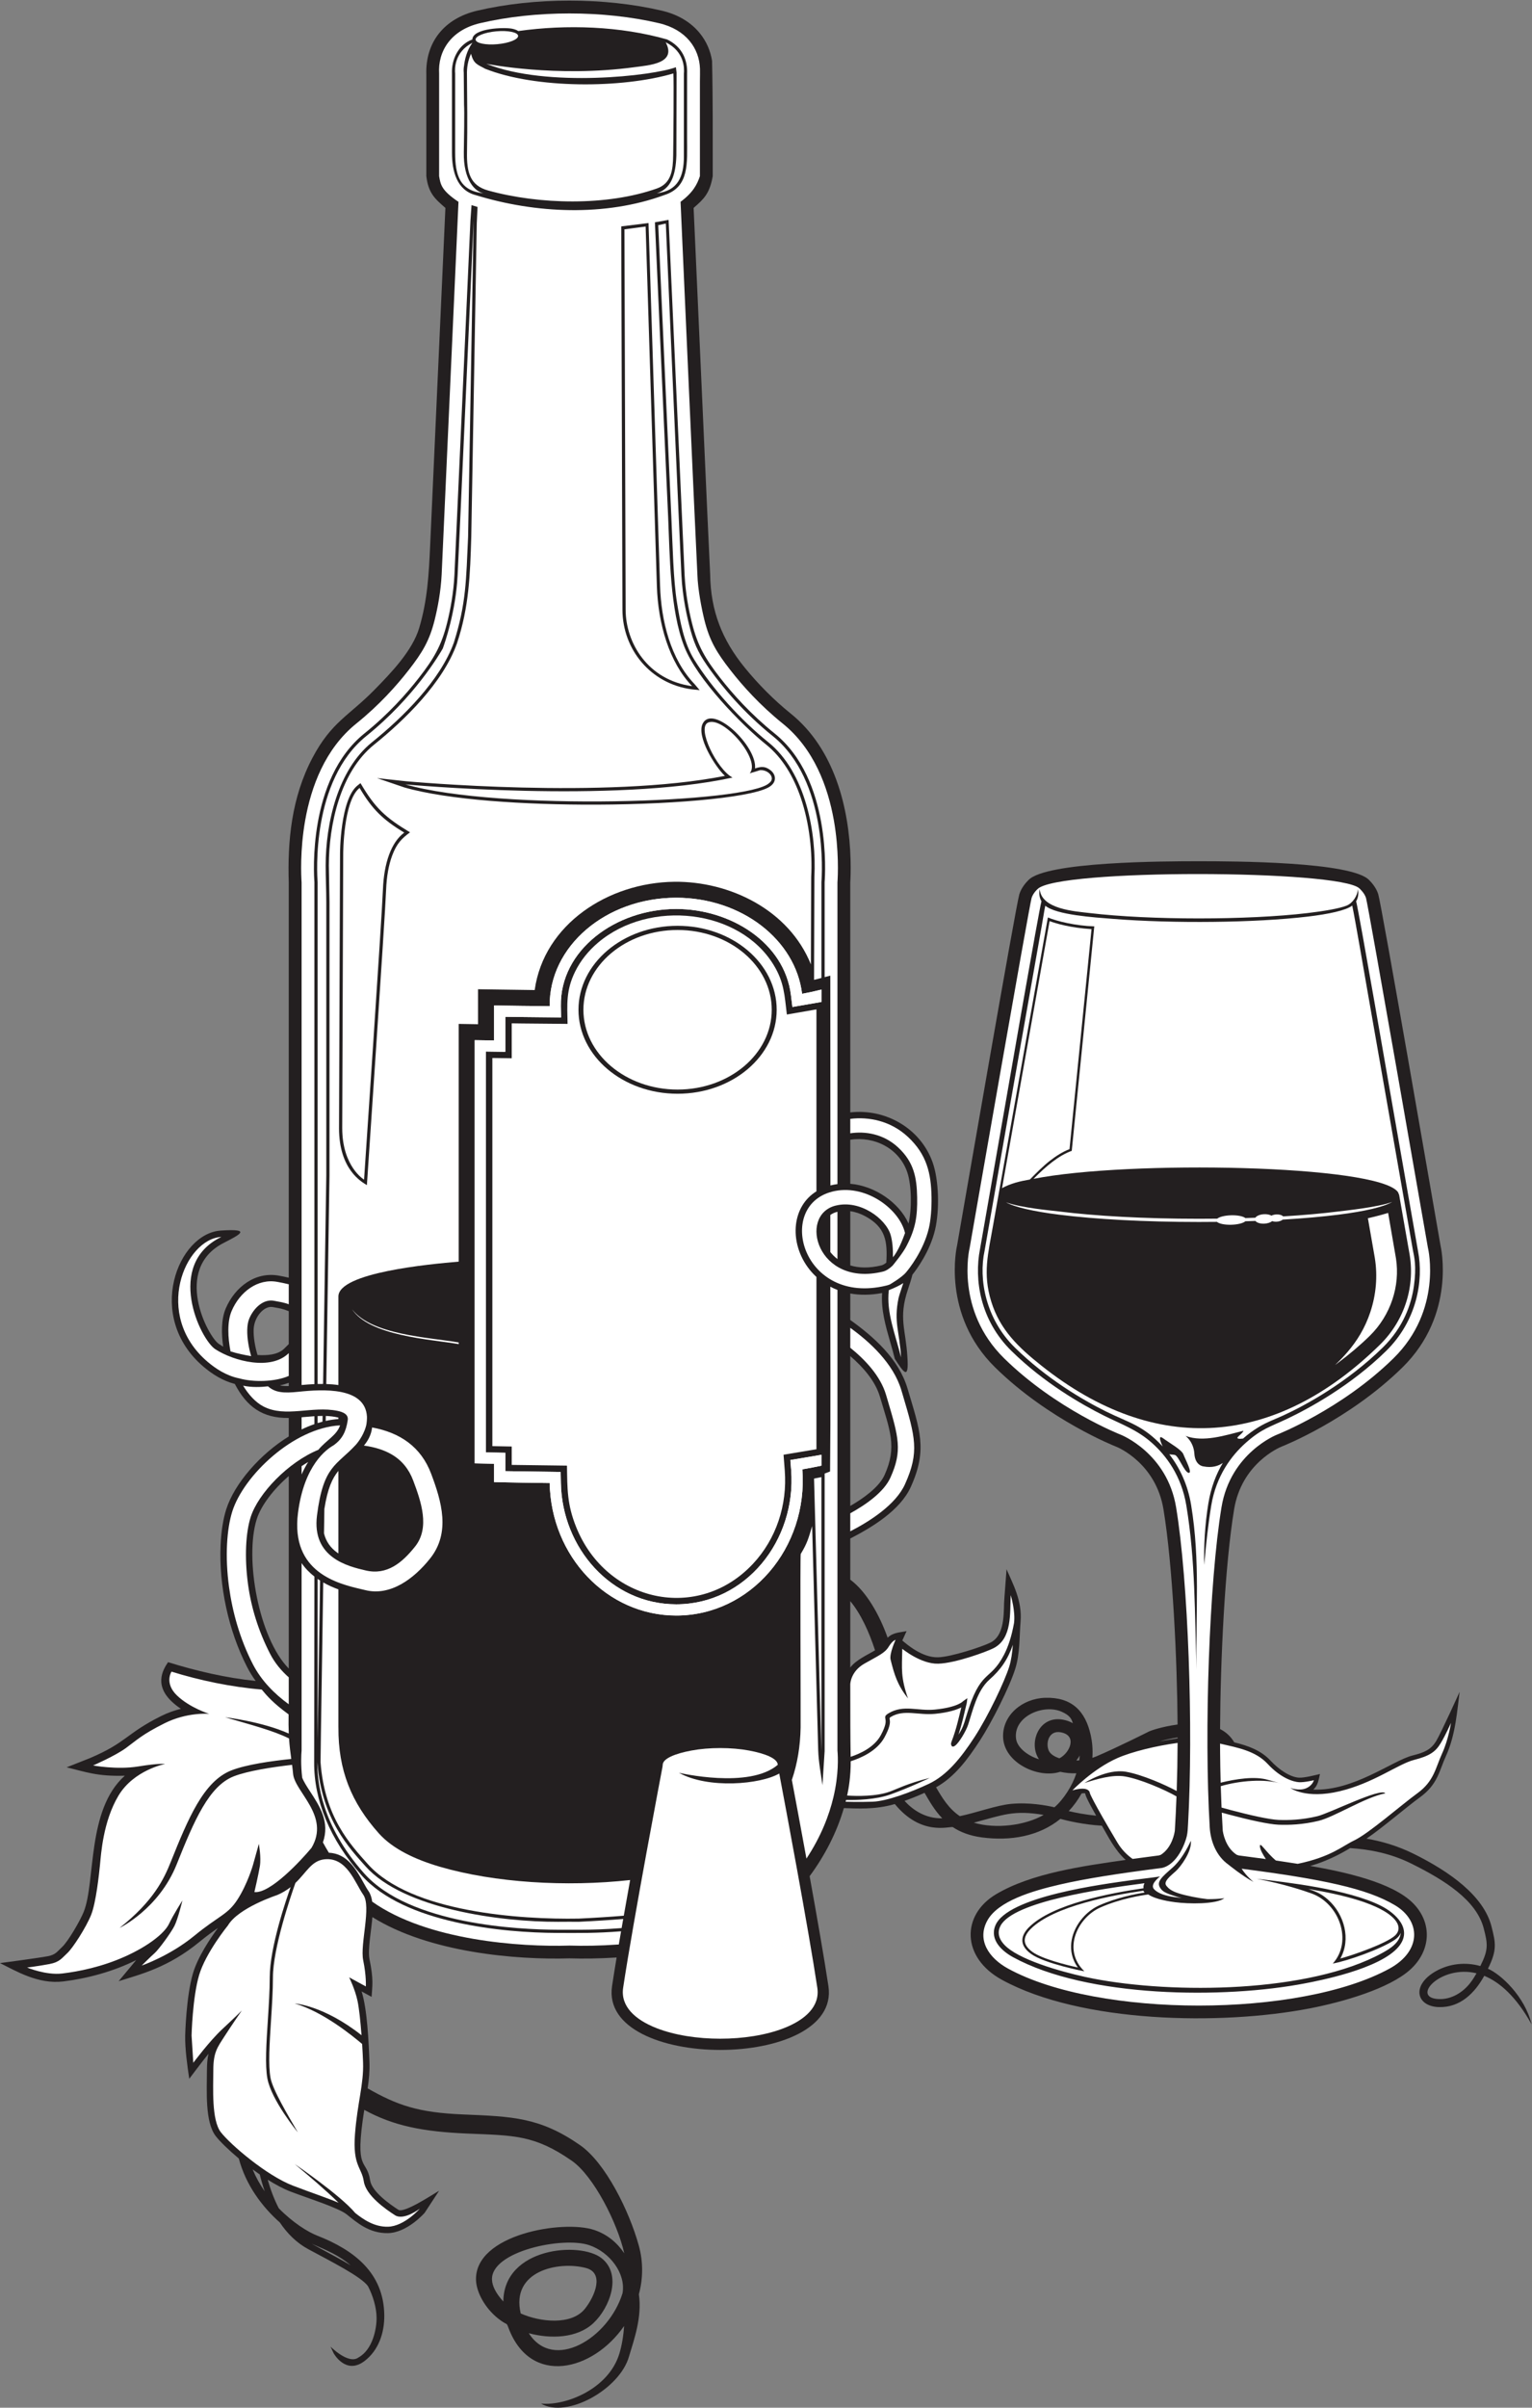
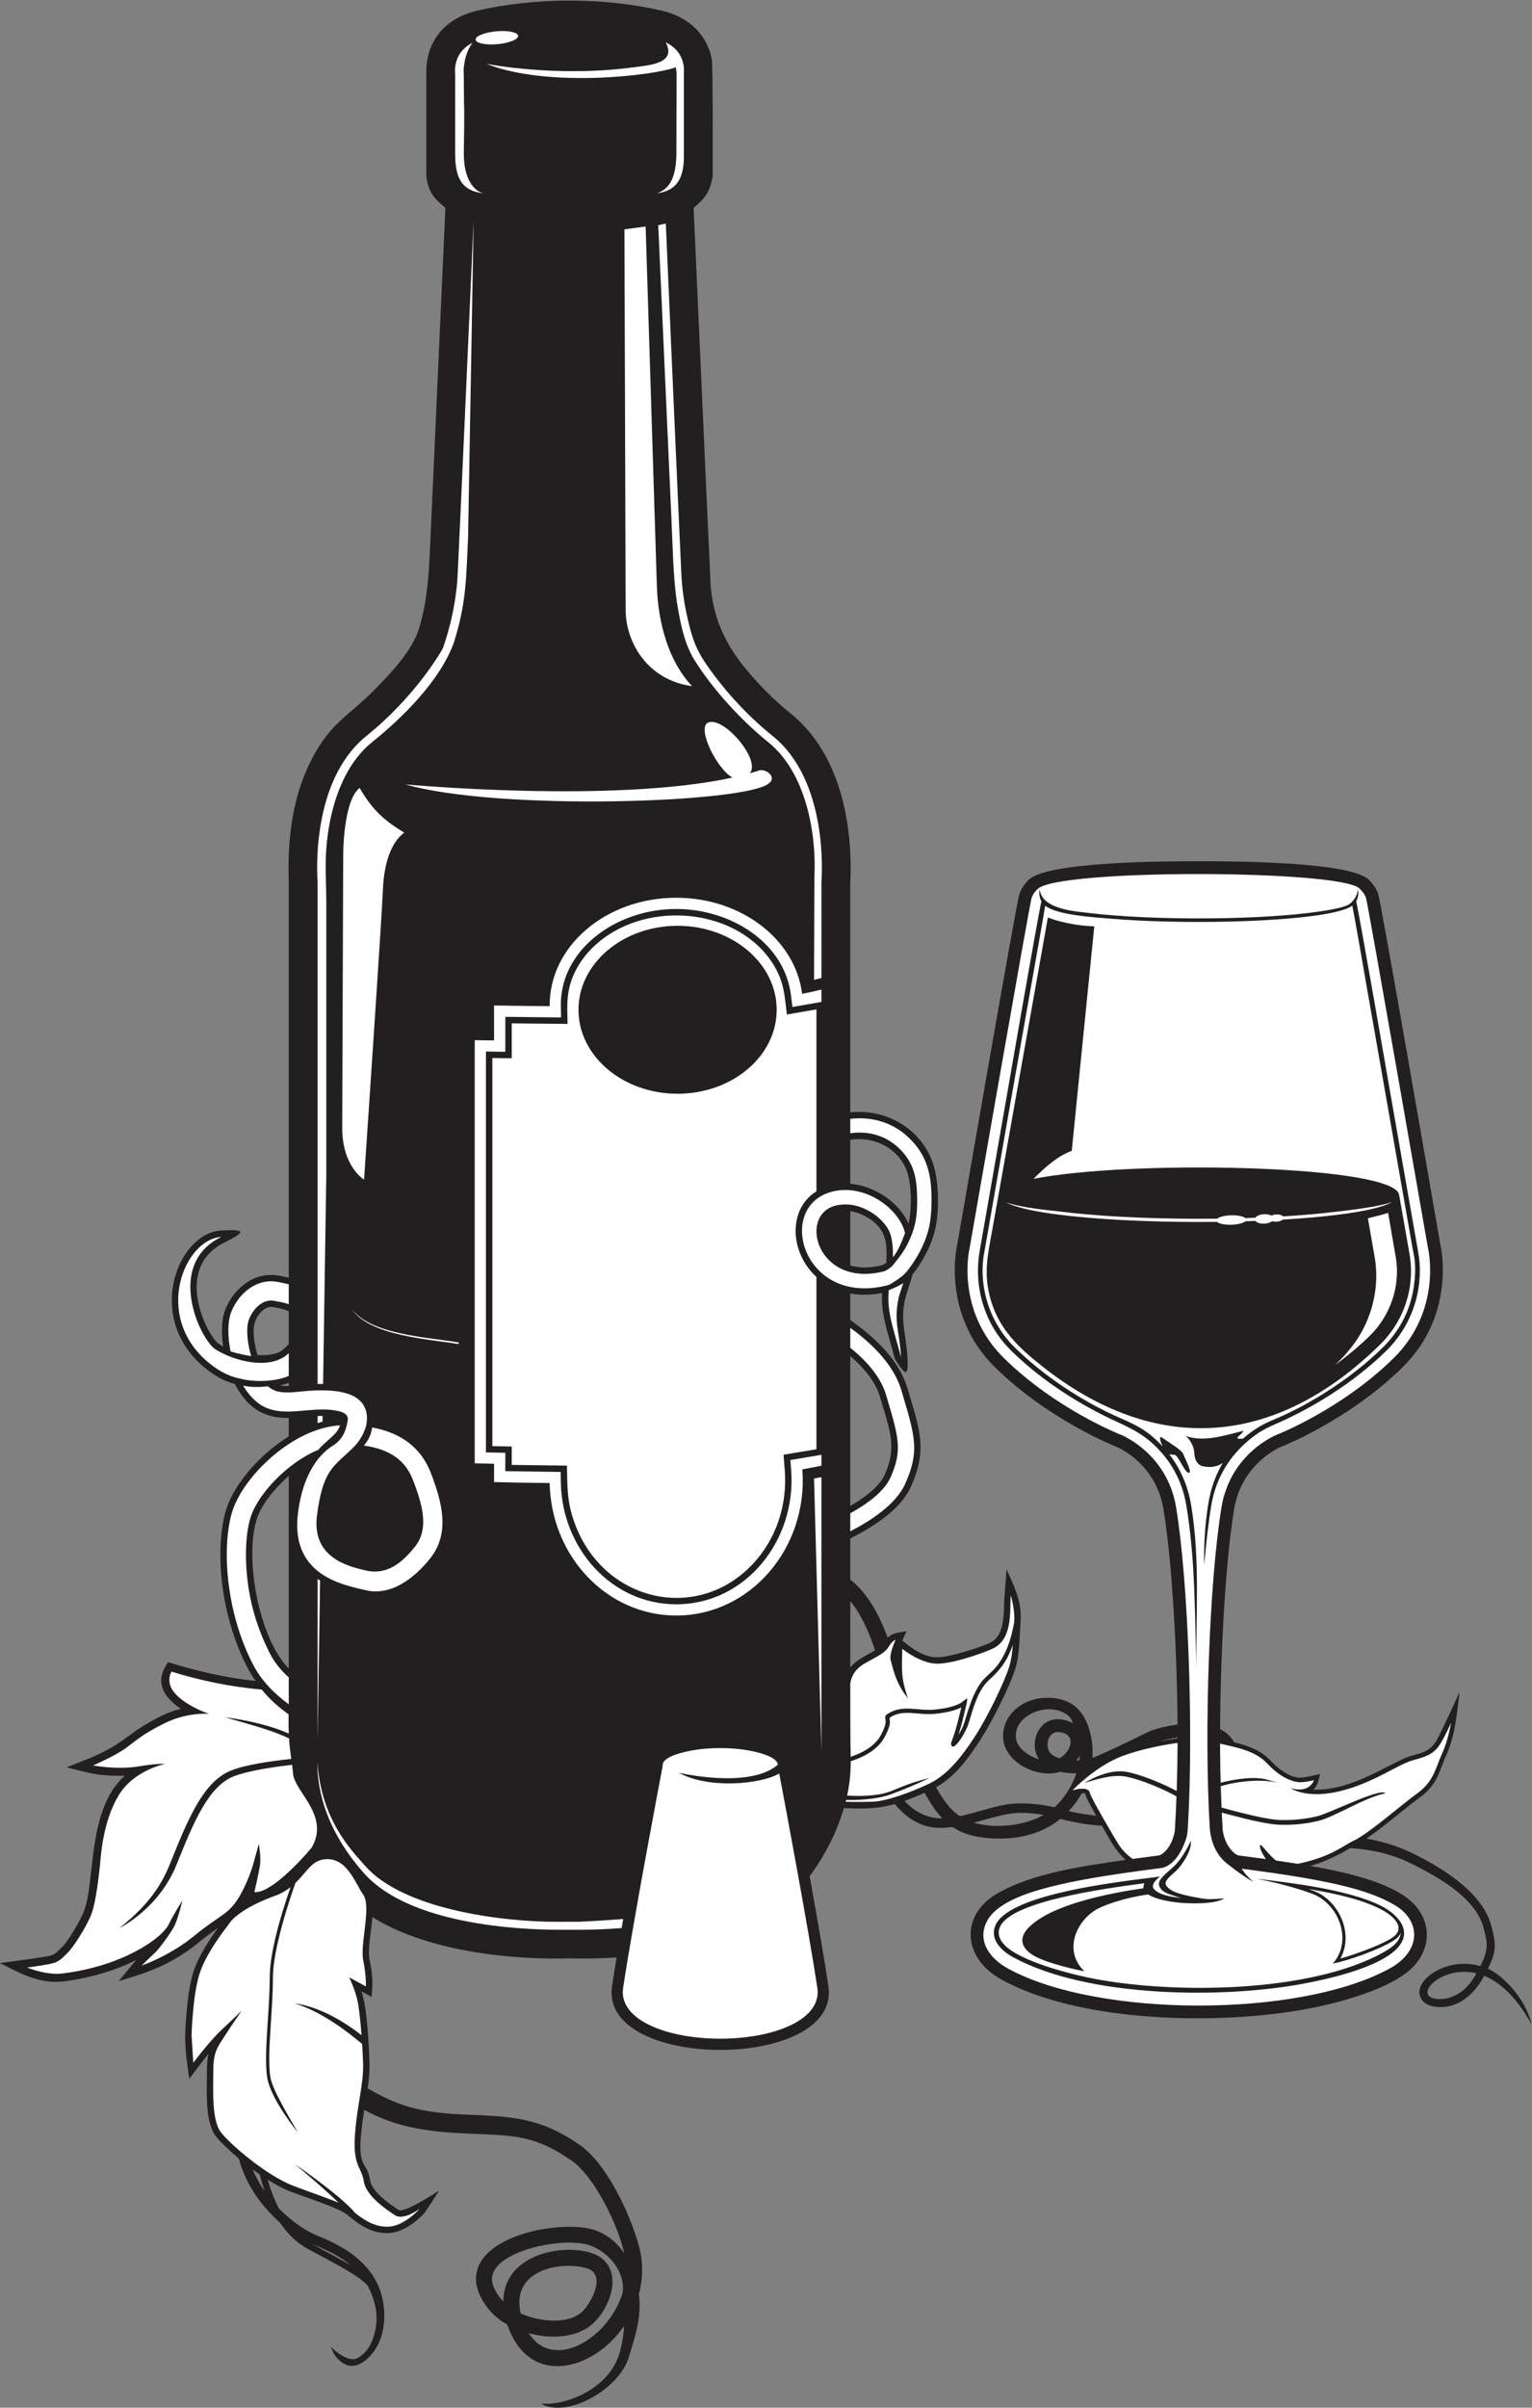
<svg xmlns="http://www.w3.org/2000/svg" viewBox="0 0 636.88 1000.547" height="1000.547" width="636.88" xml:space="preserve" id="svg2" version="1.1">
  <rect x="0" y="0" width="636.88" height="1000.547" fill="#808080" stroke="none" />
  <defs id="defs6" />
  <g transform="matrix(1.333,0,0,-1.333,0,1000.547)" id="g10">
    <g transform="scale(0.1)" id="g12">
      <path id="path14" style="fill:#231f20;fill-opacity:1;fill-rule:evenodd;stroke:none" d="m 4261.64,1774.03 c 47.52,-8.07 97.22,-22.52 147.6,-47.49 111.72,-55.38 217.7,-130.54 242.22,-226.16 l -0.04,-0.01 c 13.25,-51.63 17.83,-73.89 -11.03,-131.82 39.2,-16.54 115.05,-85.68 136.2,-173.54 -48.07,86.9 -99.82,131.81 -147.73,151.4 -29.39,-53.66 -75.31,-99.63 -141.81,-97.49 -70.86,2.27 -86.56,69.07 -7.7,112.7 40.01,22.14 89.54,28.8 137.29,15.27 25.97,51.46 23.09,68.87 10.65,117.32 h -0.04 c -22.61,88.14 -122.22,150.73 -226.32,202.32 -63.8,31.63 -129.2,44.1 -190.28,48.08 -1.2,-0.29 -56.49,-36.81 -124.68,-55.6 107.8,-18.71 256.1,-51.28 320.56,-115.9 62.06,-62.22 55.74,-149.75 -8.94,-207.75 -66.05,-59.22 -208.81,-100.35 -312.38,-120.41 -275.91,-53.44 -713.23,-46.24 -960.3,88.89 -127.12,69.53 -127.2,202.39 -18.3,267.05 110.38,65.53 269.85,87.7 404.02,106.85 -33.79,30.03 -54.93,73.54 -74.18,106.68 -57.47,3.33 -107.35,15.24 -129.52,21.23 -67.01,-54.35 -154.98,-69.48 -244.59,-57.76 -38.03,4.97 -67.38,16.64 -90.88,32.11 -12.18,2.78 -99.1,-28.22 -180.76,71.95 -62.46,-18.28 -118.84,-13.63 -158.98,-12.67 -21.72,-74.92 -58.94,-147.6 -106.74,-212.2 22.58,-124.88 45.53,-256.12 58.57,-342.78 39.93,-265.23 -714.69,-265.23 -674.76,0 3.94,26.16 8.77,56.39 14.23,89.25 -53.76,-3.47 -103.9,-4.03 -146.88,-2.71 -165.62,-5.08 -437.26,17.61 -614.79,128.66 -2.69,-37.55 -15.08,-101.56 -9.14,-130.57 13.48,-65.86 8.84,-82.91 6.64,-118.13 l -31.12,16.98 c 17.55,-55.58 22.17,-157.3 24.44,-220.51 1.01,-28.27 -1.59,-54.32 -5.57,-81.754 92.08,-52.422 157.29,-75.418 296.44,-81.211 155.34,-6.473 240.72,-8.778 365.93,-95.731 79.45,-55.176 153.23,-204.992 183.11,-312.578 14.67,-52.812 13.14,-104.726 0.37,-152.305 10.31,-71.289 -14.97,-141.191 -30.64,-193.449 -28.37,-102.351 -194.18,-195.117 -274.62,-147.324 78.61,-7.637 211.64,46.426 244.56,156.164 7.25,24.16 12.53,53.867 14.65,85.691 -96.81,-140.398 -291.79,-189.539 -360.75,-5.554 -7.19,19.16 -1.47,4.687 -31.88,28.66 -40.9,32.238 -67.71,81.465 -69.22,119.141 -5.8,143.664 272.71,189.882 369.24,156.914 40.57,-13.848 70.96,-39.715 93.09,-72.567 -21.13,93.856 -95.31,241.082 -163.95,288.738 -116.07,80.606 -179.99,78.489 -324.55,84.504 -139.17,5.789 -231.09,23.926 -322.37,73.895 -31.63,-198.555 7.6,-149.102 18.31,-219.91 5.33,-35.301 62.61,-75.215 88.12,-91.614 18.1,-11.64 109.79,49.825 126.88,59.25 l -45.12,-68.867 c -0.15,-0.175 -54.09,-61.808 -114.06,-63.058 -58.63,-1.219 -97.14,32.949 -129.03,58.496 l -0.01,-0.008 c -26.04,20.703 -123.834,51.367 -174.631,70.867 -22.715,8.731 -47.219,21.84 -71.582,37.141 8.199,-29.035 19.367,-59.883 34.554,-89.082 43.567,-44.668 90.438,-73.75 119.719,-85.207 114.84,-44.93 207.79,-115.918 209.3,-248.321 0.64,-55.671 -18.36,-109.832 -61.79,-142.781 -58.76,-44.57 -96.27,24.559 -96.38,24.758 l -9.47,20.34 c 0.06,-0.11 56.42,-57.227 87.42,-33.711 43.98,24.433 56.54,89.051 56.15,124.187 -0.37,31.895 -11.25,68.145 -26.85,98.047 -21.24,29.68 -114.11,76.367 -186.352,115.332 -36.965,19.934 -65.86,49.485 -88.434,83.039 -26.969,23.907 -53.949,53.231 -76.84,87.547 l -0.023,-0.019 c -21.899,32.843 -40.121,70.293 -51.145,112.004 -32.695,27.351 -59.176,53.379 -71.711,69.511 -34.367,44.246 -27.808,141.493 -27.703,206.005 0.035,21.56 1.746,37.65 4.981,51.05 -18.172,-22.17 -60.04,-77.95 -60.11,-78.05 -6.336,42.18 -13.457,93.47 -12.68,135.3 0.012,0.34 2.848,120.97 24.254,193.41 15.411,52.16 55.493,111.09 77.828,141.37 -15.597,-10.83 -34.371,-24.31 -57.714,-43.45 -97.129,-79.64 -182.024,-100.42 -251.895,-122.41 l 54.723,65.84 C 353.375,1359.59 270.688,1337.77 197.305,1328.89 118.617,1319.34 49.352,1361.8 0,1386.11 c 0.102,0.02 117.355,15.37 149.547,21.5 24.476,4.66 29.402,15.18 43.504,28 19.422,17.64 57.226,83.19 67.945,109.98 38.059,95.16 8.52,318.27 128.297,424.68 -86.027,-2.63 -121.637,11.75 -181.516,26.09 l 72.594,28.68 c 114.973,48.77 112.297,76.27 221.699,130.96 21.414,10.72 42.594,17.95 62.047,22.82 -10.234,6.93 -20.328,14.79 -29.508,23.62 -58.183,55.96 -20.336,106.27 -10.445,121.75 86.582,-27.01 181.418,-49.23 273.195,-58.51 -9.691,13.27 -18.605,27.58 -26.683,43.31 -58.738,114.29 -88.149,254.41 -82.731,379.35 1.899,43.89 8.11,82.37 17.5,112.03 25.766,81.36 106.817,173.11 195.106,227.47 v 57.67 c -82.231,-1.04 -130.961,34.88 -168.242,106.09 -37.282,9.58 -70.215,30.26 -98.114,54.07 -182.769,155.99 -79.367,416.09 55.063,424.12 97.262,6.35 58.695,-12.48 9.683,-37.9 -162.07,-81.28 -50.378,-293.65 -16.398,-315.5 v -0.07 l 13.613,-8.7 c -5.676,38.51 -6.859,84.86 7.949,119.42 28.489,66.48 91.813,116.05 166.813,101.89 9.48,-1.79 19.258,-3.65 29.633,-6.14 v 1231.86 c -3.988,127.23 7.89,264.08 74.168,389.23 59.281,111.94 113.291,130.09 193.831,212.35 50.97,52.04 117.65,120.81 138.99,192.63 25.7,86.47 29.98,167.8 33.97,256.05 l 47.57,1052.89 c -31.64,27.58 -53.18,45.21 -59.45,99.09 v 317.25 c -3.09,100.8 56.37,174.61 158.63,198.54 178.83,41.85 396.94,41.85 575.76,0 52.73,-12.34 92,-37.71 118.48,-70.29 20.7,-25.48 33.29,-54.98 38.18,-85.91 2.75,-119.87 2.13,-239.69 2.13,-359.59 -9.47,-54.62 -27.93,-71.49 -59.62,-99.03 l 42.9,-955.55 8.68,-186.54 c 1.45,-114.42 37.32,-204.67 108.03,-291.31 41.86,-51.3 90.61,-100.67 143.18,-143 136.84,-110.17 182.46,-294.95 186.71,-456.32 0.9,-34.14 -0.25,-59.07 -0.96,-70.49 V 4038.1 c 109.9,12.49 219.36,-49.58 257.02,-156.39 19.62,-55.67 21.5,-149.04 7.57,-208.8 -16.03,-68.67 -58.42,-125.27 -70.83,-140.76 -2.6,-11.66 -8.63,-29.85 -14.16,-46.51 -29.7,-89.49 -6.63,-122.53 -1.44,-210.24 5.09,-74.35 -11.88,-47.51 -39.29,-5.55 -3.76,15.64 -8.99,33.78 -14.21,51.93 -14.51,50.53 -29.07,101.15 -25.33,153.24 -36.52,-6.89 -69.7,-6.84 -99.33,-1.5 V 3391 c 72.53,-51.98 151.11,-120.91 178.54,-213.71 38.44,-130 63.15,-189.55 10.28,-306.62 -33.13,-73.36 -121.53,-126.41 -188.82,-160.94 v -128.32 c 49.31,-36.55 89.99,-106.73 116.52,-180.96 16.96,16.34 34.8,15.71 59.06,20.57 L 2814,2391.7 c 13.34,-11.09 61.23,-53.75 111.55,-52.32 41.24,1.19 137.59,32.95 163.43,45.88 40.36,20.17 41.5,76.88 42.43,123.42 0.18,9.1 7.32,97.77 7.69,105.18 19.33,-45.24 49.13,-97.79 43.71,-162.93 -3.97,-47.89 -1.56,-99.01 -16.33,-146.61 -17.93,-57.79 -73.84,-168.19 -110.68,-224.78 -37.73,-57.95 -78.5,-113 -136.53,-145.42 18.8,-32.37 39.32,-66.61 74.11,-89.96 50.06,10.3 115.06,34.05 159.41,38.22 57.1,5.38 110.59,-4.7 135.65,-10.62 29.1,25.01 56.33,68.55 68.37,105.94 -17.51,-0.41 -34.7,1.19 -50.35,4.74 -68.71,-22.19 -175.66,27.94 -178.17,108.3 -2.15,68.45 60.08,120.17 131.12,122.37 82.48,2.54 125.86,-40.6 142.45,-117.54 4.21,-19.49 6.8,-43.09 4.86,-69.65 4.3,1.38 8.49,2.92 12.51,4.63 65.72,27.93 164.8,77.91 165.09,78.04 4.15,1.89 37.02,14.22 88.15,21.24 -1.13,195.53 -14.88,494.31 -43.99,670.85 -23.54,142.71 -140.24,192.8 -148.45,195.68 -2.32,0.91 -209.09,82.41 -376.42,246.64 -168.31,165.19 -119.65,376.62 -119,379.46 l 0.04,-0.01 c 18.7,106.66 183.72,1061.76 194.43,1096.11 6.53,20.98 22.07,37.61 27.98,43.39 l -0.01,0.01 0.53,0.56 -0.07,0.06 0.01,0.01 0.07,-0.07 c 54.91,57.23 420.51,58.61 531.05,58.61 110.55,0 476.16,-1.38 531.07,-58.61 l 0.06,0.07 v -0.01 l -0.06,-0.06 0.54,-0.56 -0.02,-0.01 c 5.91,-5.78 21.45,-22.41 27.98,-43.39 10.71,-34.33 175.74,-989.46 194.43,-1096.11 l 0.04,0.01 c 0.65,-2.84 49.31,-214.27 -119,-379.46 -167.71,-164.6 -374.06,-245.77 -376.99,-246.82 -7.74,-3.15 -124.37,-52.94 -147.87,-195.5 -29,-175.79 -42.66,-469.09 -43.81,-684.91 17.74,-9.15 33.08,-22.5 44.16,-41.43 42.72,-10.58 83.05,-24.46 113.98,-57.83 24.35,-26.24 59.65,-50.74 87.81,-52.33 16.99,-0.97 51.91,8.16 65.56,11.35 -4.23,-17.95 -5.98,-35.84 -20.91,-48.62 126.45,-4.91 246.94,90.41 309.32,106.28 36.86,9.38 57.55,17.68 74.26,45.52 15.71,26.19 72.8,152.67 72.85,152.76 -7.33,-55.13 -12.27,-133.64 -42.24,-199.02 -21.57,-47.08 -25.54,-88.88 -81.16,-129.3 -43.84,-31.86 -115.53,-94.09 -167,-129.12 z m -1609.91,740.42 v -206.88 c 18.16,23.93 52.54,38.72 77.23,53.6 -18.24,56.56 -44.55,114.26 -77.23,153.28 z M 810.152,727.09 c -7.539,5.195 -15.007,10.527 -22.332,15.937 10.364,-24.941 22.879,-47.14 37.739,-68.41 -6.227,17.988 -11.289,35.703 -15.407,52.473 z M 1941.46,356.816 c 10.83,61.622 -39.47,127.938 -103.68,149.852 -81.73,27.914 -307.02,-18.641 -303.43,-107.695 0.77,-19.051 11.4,-41.571 35.31,-67.86 1.68,168.809 239.5,187.832 306.31,135.176 65.4,-51.562 25.43,-155.449 -25.67,-202.891 -50.82,-47.179 -133.34,-49.433 -201.14,-31.164 76.23,-120.027 248.26,-17.066 292.3,124.582 z m -317.52,-62.98 c 59.31,-26.641 158.76,-38.086 200.67,15.098 31.91,40.5 60.02,111.574 2.75,126.64 -85.85,22.59 -234.82,-9.004 -203.42,-141.738 z m -529.96,149.973 c -37.42,31.308 -71.05,45.261 -122.015,67.421 58.305,-31.457 95.925,-52.042 122.015,-67.421 z M 3616.11,2077.07 c 19.17,3.64 38.21,6.75 56.45,9.39 v 2.95 c -22.87,-3.28 -43.18,-8.47 -56.45,-12.34 z m -197.59,-231.42 c -30.48,53.91 -33.58,64.45 -33.98,68.94 0,0.01 0.22,2.32 -11.47,0.36 -11.12,-20.11 -24.59,-38.6 -40.04,-55.03 20.92,-4.96 51.25,-11 85.49,-14.27 z m -597.56,46.12 c 26.63,-29.17 65.37,-55.21 117.63,-54.36 -23.88,24.73 -40.12,53.44 -55.2,79.47 -19.17,-8.54 -40.61,-17.39 -62.43,-25.11 z m 216.01,-67.94 c 68.62,-20.42 160.44,-8.74 217.85,24.2 -93.51,15.9 -127.16,-0.16 -217.85,-24.2 z m 328.86,194.28 1.34,15.03 c -2.92,-5.37 -6.37,-10.57 -10.31,-15.5 2.98,0.07 5.97,0.23 8.97,0.47 z m -20.1,115.81 c -3.32,11.31 -7.5,24.26 -36.03,36.32 -57.34,24.23 -150.35,-16.12 -140.96,-84.89 4.11,-30.09 40.9,-54.87 71.6,-63.78 -33.41,48.25 -2.3,136.86 74.04,123.46 12.31,-2.17 22.72,-6.01 31.35,-11.11 z m -41.71,-109.43 c 32.97,17.08 56.77,71.88 3.52,81.21 -36.45,6.39 -46.99,-33.19 -36.99,-56.75 4.62,-10.86 17.03,-19.11 33.47,-24.46 z m 1280.82,-700.67 c 7.07,8.99 13.5,19.14 19.87,30.48 -112.22,27.68 -207.39,-77.5 -116.94,-80.41 39.17,-1.27 74.26,20.82 97.07,49.93 z M 2651.73,3952.79 v -137.26 c 75.89,-6.14 152.35,-58.3 181.66,-123.85 10.24,41.77 10.13,118.23 -3.76,159.36 -25.35,75.1 -102.85,113.4 -177.9,101.75 z m 0,-222.68 v -169.09 c 26.46,-7.95 58.93,-9.14 97.21,0.18 5.21,1.26 10.7,4.84 15.2,8.51 3.82,65.06 -1.2,110.42 -66.73,145.23 -14.13,7.51 -29.68,12.96 -45.68,15.17 z m 0,-451.68 v -467.2 c 37.9,21.86 89.2,57.14 106.9,96.36 39.82,88.16 16.9,138.22 -14.49,244.38 -14.61,49.45 -53.68,93.23 -92.41,126.46 z M 900.551,2304.3 v 600.16 c -46.453,-40.14 -86.133,-91.02 -99.793,-134.17 -38.563,-121.77 5.976,-370.91 99.793,-465.99 z m 0,880.64 v 10.1 c -8.653,-3.25 -17.899,-5.94 -27.77,-8.03 7.782,-1.74 16.899,-2.34 27.77,-2.07 z m 0,130.9 v 102.61 c -20.84,8.27 -27.571,8.71 -49.758,12.78 -27.004,4.95 -58.273,-30.21 -59.754,-69.62 -0.941,-25.01 4.57,-54.71 12.059,-79.85 30.254,-1.9 63.793,0.58 83.39,20.08 l 14.063,14 v 0" />
-       <path id="path16" style="fill:#ffffff;fill-opacity:1;fill-rule:evenodd;stroke:none" d="m 1776.14,1440.72 c -153.28,-4.85 -444.2,15.57 -615.38,136.9 -1.81,12.87 -5.38,24.15 -11.56,32.97 -4.83,6.89 -10.09,16.36 -15.73,26.49 -22.67,40.73 -50.53,90.82 -107.8,92.97 -6.7,10.89 -12.89,21.68 -18.61,32.33 22.3,63.27 -10.029,112.82 -39.216,157.52 -10.422,15.96 -20.332,31.14 -25.469,44.46 -4.66,40.81 -3.051,70.89 -1.824,84.24 v 584.49 c 11.387,-16.47 25.035,-30.43 40,-41.99 l -0.778,-579.28 c -0.785,-117.69 48.597,-240.18 147.777,-351.98 133.14,-150.09 442.04,-179.17 609.45,-179.71 71,-0.21 121.88,-1.09 199.89,5.09 -2.42,-13.95 -4.77,-27.68 -7.05,-41.1 -58.15,-4.14 -111.21,-4.74 -153.7,-3.4 z M 940.551,2909.34 v 25.88 c 6.793,4.6 13.672,8.96 20.597,13.02 -7.109,-11.24 -14.097,-24.14 -20.597,-38.9 z m 0,140.41 v 37.99 l 40,3.26 v -24.71 c -13.481,-4.66 -26.852,-10.22 -40,-16.54 z m 0,138.44 v 1566.74 c -1.332,19.48 -5.406,100.46 11.336,194.41 18.324,102.87 61.443,222.15 159.413,301.03 71.01,57.16 125.54,118.18 163.47,166.93 42.09,54.11 64.65,90.91 80.87,156.38 9.54,38.45 19.02,88.16 21.71,140.96 l 52.51,1162.09 c -54.22,36.34 -55.88,54.57 -60.39,80.16 v 319.59 c -4.24,69.06 36.06,135.81 127.85,157.29 172.62,40.39 385.03,40.39 557.64,0 85.05,-19.91 125.89,-78.67 128.06,-142.13 0.41,-12.1 -0.21,-25.32 -0.21,-38.6 v -296.15 c -8.52,-25.59 -21.45,-51.09 -60.38,-80.07 4.74,-106.57 15.46,-347.05 26.04,-582.93 11.71,-260.9 23.3,-516.85 26.46,-579.06 1.17,-45.87 13.71,-108.9 21.71,-141.15 16.22,-65.47 38.79,-102.28 80.88,-156.38 37.93,-48.76 92.46,-109.77 163.46,-166.93 97.97,-78.88 141.09,-198.16 159.42,-301.03 16.74,-93.95 12.67,-174.93 11.33,-194.41 V 3814.6 c -7.3,-0.95 -14.62,-2.35 -21.93,-4.22 l -0.33,654.03 -17.74,-4.61 v 295.91 c 1.04,13.94 5.94,93.36 -10.71,186.75 -16.98,95.35 -56.38,205.43 -145.04,276.81 -74.08,59.64 -130.72,122.98 -170.03,173.5 -46.13,59.3 -70.32,99.81 -88.06,171.38 -10,40.32 -19.96,92.6 -22.8,148.61 l -49.96,1107.75 -42.67,-7.56 41.27,-919.17 c 5.23,-115.6 5.12,-289.3 50.59,-404.34 40.03,-101.31 176.81,-241.76 255.56,-305.15 50.51,-40.67 85.15,-100.11 107.42,-165.27 27.97,-81.75 36.45,-172.31 32.5,-246.54 l -0.85,-273.07 c -68.7,170.76 -254.06,259.55 -425.88,257.64 -206.01,-2.28 -406.89,-132.36 -435.55,-337.56 l -176.63,2.56 v -109.07 l -60.38,0.99 v -741.1 c -89.93,-7.67 -375.13,-34.13 -375.13,-108.63 v -276.17 c -12.34,1.83 -25.08,2.85 -37.81,3.26 l 9.96,649.43 0.04,853.17 -1.97,113.89 c 0.09,126.68 35.24,291.46 140.85,376.47 96.35,77.57 215.15,193.55 258.56,315.56 38.05,113.66 41.17,216.01 44.73,332.07 l 17.18,977.94 2.35,50.96 -18.71,5.7 -3.43,-48.45 -49.94,-1105.31 c -2.84,-56.01 -12.8,-108.29 -22.8,-148.61 -17.73,-71.57 -41.93,-112.08 -88.06,-171.38 -39.3,-50.52 -95.95,-113.86 -170.03,-173.5 -88.66,-71.38 -128.06,-181.46 -145.046,-276.81 -16.637,-93.39 -11.742,-172.81 -10.703,-186.75 V 3191.05 c -14.074,-0.59 -27.617,-1.67 -40,-2.86 z m 1671.179,540.1 v -147.31 c -8.34,6.25 -15.85,13.6 -22.26,21.81 v 115.47 c 6.81,5.08 14.16,7.97 22.26,10.03 z m 0,-243.66 V 2048.6 c 1.78,-19.38 4.38,-74.04 -12.6,-145.53 -13.11,-55.16 -37.97,-121.44 -84.1,-191.18 -18.42,100.9 -35.52,192.23 -45.51,245.23 17.49,51.16 26.3,105.6 27.33,163.54 0.45,52.66 -1.77,533.4 0.3,540.73 20.62,34.22 23.94,47.97 35.64,86.95 l 18.94,-700.08 c 1.27,-35.99 8.37,-71.87 13.27,-107.51 l 6.73,106.27 v 865.15 l 16.96,6.54 c 2.1,191.97 0.78,384 0.78,575.99 7.09,-3.72 14.51,-7.1 22.26,-10.07 z M 1055.38,3086.62 v -4.46 c -13.18,-0.94 -26.4,-2.93 -39.58,-5.85 l 0.24,15.48 c 13.19,-0.44 26.82,-2.06 39.34,-5.17 z m 0,-166.01 v -257.48 c -1.91,1.27 -3.8,2.6 -5.65,3.98 -17.95,13.36 -32.8,32.03 -39.3,58.67 l 1.17,76.13 c 10.13,64.32 24.76,95.6 43.78,118.7 z m 0,-369.49 V 2120.9 h 0.06 c -0.88,-133.31 40.36,-234.72 126.38,-330.78 43.14,-48.19 113.23,-81.31 190.72,-103.88 170.26,-49.6 393.21,-63.32 592.65,-41.2 -6.7,-37.12 -13.4,-74.63 -19.83,-111.25 -41.83,-3.47 -88.29,-6.46 -140.25,-8.94 -180.31,-3.3 -523.87,19.08 -658.22,170.12 -53.2,59.82 -134.71,145.09 -147.195,317.52 l 1.125,87.37 7.26,472.84 c 15.61,-8.93 31.69,-15.93 47.3,-21.58 z m 1.94,1438.33 3.1,854.38 c 0.01,0.49 -0.04,170.4 54.87,213.66 l 8.95,7.05 c 45.92,-77.95 77.19,-106.74 154.51,-153.39 -26.12,-19.12 -41.74,-35.14 -55.57,-72.11 -11.04,-29.52 -17.5,-65.9 -19.02,-107.03 -3.12,-84.41 -58.66,-901.83 -58.81,-904.18 l -1.11,-16.41 c -16.28,9.92 -86.95,48.02 -86.95,178.03 h 0.03 z m 118.41,1090.81 89.47,-9.71 c 9.55,-0.86 624.14,-57.21 995.54,16.68 -30.41,28.16 -90.26,123.86 -68.87,163.73 32.25,60.09 169.59,-71.12 162.83,-140.46 18.05,5.6 30.41,7.71 47.52,-5.12 17.1,-12.84 20.27,-34.04 2.84,-48.33 -38.32,-34.78 -281.63,-58.57 -543.67,-59.53 -224.76,-0.84 -464.2,14.58 -599.94,53.52 l -85.72,29.22 z m 847.17,1717.12 35.6,-1117.5 c 3.45,-108.42 32.47,-228.16 107.11,-306.05 l 16.41,-19.3 -24.92,2.51 c -128.94,17.38 -215.53,125.14 -215.91,248.2 l -3.75,1194.96 85.13,10.45 0.33,-13.27 z m 57.48,585.6 c 48.95,-23.4 64.23,-66.59 62.43,-106.62 v -200.95 c -0.01,-77.09 7.82,-152.11 -70.43,-177.34 -185.29,-67.86 -402.01,-57.72 -588.5,-0.5 -59.52,15.21 -74.32,74.94 -74.37,132.19 l -0.04,246.59 c -1.97,43.85 19.89,90.68 63.56,106.66 1.7,35.79 100.58,38.3 124.1,33.46 7.83,-1.61 14.37,-4.07 19.22,-7.29 150.75,21.13 317.83,15.55 464.03,-26.2 z m 19.03,-360.99 c 0.52,31.53 2.46,238.97 0.55,255.01 -159.92,-47.06 -429.24,-48.07 -586.93,14.63 -25.48,14.03 -35.59,15.19 -44.2,46.75 -9.55,-21.75 -13.16,-43.01 -12.54,-65.29 0.74,-82.62 1.69,-158.71 0.16,-241.36 -1.16,-62.1 8.75,-103.89 66.19,-119.73 158.6,-43.81 369.8,-48.98 526.22,6.46 45.53,16.15 49.83,58.51 50.55,103.53 v 0" />
-       <path id="path18" style="fill:#231f20;fill-opacity:1;fill-rule:evenodd;stroke:none" d="M 2481.9,2634.45 V 2120.9 c -0.81,-46.4 -6.76,-90.46 -18.33,-132.31 l -3.11,16.45 c -2.82,115.21 -425.76,115.21 -428.57,0 0,0 -31.24,-163.97 -63.54,-342.47 -38.94,-3.94 -75.07,-6.11 -105.51,-7.14 h -173.4 c -138.87,4.71 -396.56,33.05 -496.49,144.65 -79.44,88.71 -123.48,185.41 -122.57,320.82 v 425.14 c 19.27,-6.1 37.28,-10.31 52.08,-13.77 l 0.1,-0.02 c 4.51,-1.06 8.67,-2.04 11.55,-2.75 40.52,-10.12 79.57,-3.04 115.37,14.39 41.39,20.17 78.28,54.35 107.6,91.21 35.65,44.83 45.63,93.86 42.15,143.61 -3.34,47.72 -19.13,95.36 -36.08,140.27 -17.83,47.26 -45.77,83.15 -81.96,109.24 -32.95,23.76 -72.49,39.1 -117.22,47.29 0.48,5.08 0.61,10.14 0.33,15.15 -3.23,57.41 -43.34,83.91 -93.92,94.71 v 278.87 c 0,40.16 145.22,75.18 360.13,93.59 v -662.44 l 60.38,-1.44 v -56.99 l 176.81,-3.59 c 27.57,-240.9 229.31,-431.21 473.78,-412.47 143.95,11.02 267.19,94.13 340.42,213.55 z m -1411.52,19.89 v 282.39 c 5.03,4.89 10.31,9.66 15.84,14.68 9.87,8.92 20.43,18.48 31.49,29.91 18.05,-1.71 34.36,-4.6 49.07,-8.58 16.61,-4.48 31.1,-10.39 43.63,-17.57 14.55,-8.33 26.52,-18.52 36.18,-30.3 l -0.05,-0.04 c 9.86,-12.04 17.51,-25.79 23.25,-41 11.99,-31.78 24.76,-67.23 28.77,-100.98 3.71,-31.09 -0.1,-61.12 -19.61,-85.64 -18.52,-23.29 -38.58,-44.18 -61.09,-57.03 -21.01,-12.01 -44.86,-17.16 -72.74,-10.64 -20.12,4.7 -48.86,11.42 -74.74,24.8 v 0" />
      <path id="path20" style="fill:#ffffff;fill-opacity:1;fill-rule:evenodd;stroke:none" d="m 3235.8,4734.3 c -0.04,-0.03 -13.75,-12.05 -18.59,-27.61 -7.01,-22.49 -192.74,-1088.41 -193.27,-1091.48 l -0.42,-1.64 c -0.12,-0.54 -45.13,-191.78 108.06,-342.14 162.11,-159.11 362.56,-237.78 363.14,-237.89 0.41,-0.17 145.12,-56.66 173.13,-226.45 38.04,-230.62 54.1,-689.78 37.24,-988.55 -0.71,-12.79 -1.05,-24.56 -3.93,-37 -4.94,-21.36 -29.3,-87.93 -77.36,-98.81 -136.39,-17.36 -239.37,-33.43 -319.93,-52.07 -83.69,-19.37 -191.35,-50.95 -224.79,-112.11 -33.16,-60.62 4.88,-116.88 64.9,-149.71 280.83,-153.61 908.5,-153.61 1189.33,0 101.44,55.48 97.84,149.7 17.06,197.67 -43.84,26.03 -99.32,46.2 -176.95,64.15 -76.83,17.78 -174.06,33.23 -301.22,49.67 6.96,-10.52 17.45,-24.72 37.23,-41.28 -34.67,18.34 -78.51,54.1 -78.62,54.19 v 0.01 c -37.43,26.56 -55.47,72.04 -58.08,116.31 -17.71,298.49 -1.71,764.6 36.7,997.53 28.01,169.82 172.8,226.36 173.28,226.45 0.58,0.23 200.88,78.76 363,237.89 153.2,150.36 108.18,341.6 108.06,342.14 l -0.41,1.64 c -0.54,3.07 -186.26,1068.99 -193.27,1091.48 -4.74,15.19 -18.74,27.99 -20.74,29.85 -62.49,58.47 -942.61,61.29 -1003.55,-2.24 z m 32.21,-88.5 c 28,-11.86 87.56,-26.15 144.69,-27.68 l -70.27,-699.86 c -40.87,-14.6 -80.29,-47.98 -119.25,-87.35 292.79,58.46 1074.34,44.62 1136.61,-41.23 l 3.69,-8.81 31.05,-176.86 c 20.53,-104.43 -12.71,-213.29 -90.77,-289.92 -323.69,-317.72 -696.97,-351.15 -1056.28,-65.2 -70.71,56.28 -128.59,110.68 -156.07,199.4 -27.28,88.02 -9.6,150.16 5.5,236.69 l 171.1,960.82 z m -8.11,36.68 c -2.93,-12.6 -5.62,-32.87 -11.43,-65.1 l -100.1,-565.97 -77.73,-444.44 c -19.3,-88.4 3.25,-212.55 94.16,-301.77 98.74,-96.91 211.31,-163.31 284.25,-199.4 71.75,-35.51 114.99,-42.49 176.93,-109.09 0,0 -19.56,41.01 1.33,25.5 20.9,-15.5 58.05,-35.66 63.46,-50.39 5.42,-14.73 29.42,-58.93 16.26,-57.38 -13.16,1.56 -31.31,52.34 -42.74,55.64 -4.8,1.37 -11.29,0.96 -17.64,2.23 32.82,-42.56 57.7,-95.3 67.96,-157.61 29.16,-176.94 13.85,-335.42 17.05,-513.95 -6.09,175.08 -3.24,338.25 -31.82,511.54 -15.44,93.65 -63.41,156.38 -107.74,195.78 -46.21,41.07 -96.23,58.31 -148.72,84.49 -70.24,35.03 -187.36,102.15 -289.07,201.98 -97.79,95.97 -116.48,222.71 -98.11,316.78 3.4,19.54 38.3,219.78 77.41,442.67 10.33,58.9 105.85,611.51 114.39,642.38 -10.79,17.65 -5.53,37.46 -5.5,37.52 5.68,-62.5 108.95,-68.81 156.37,-74.43 187.3,-22.19 491.49,-22.19 678.8,0 50.87,6.03 98.87,14.04 121.98,23.3 18.98,7.61 34.18,30.93 35.19,51.13 0.02,-0.06 5.3,-19.91 -5.53,-37.58 8.63,-31.44 104.04,-583.38 114.38,-642.32 l 78.67,-448.52 c 18,-91.93 -4.03,-217.34 -99.37,-310.93 -111.56,-109.5 -241.65,-179.64 -308.1,-211.26 -53.5,-25.45 -80.03,-31.07 -129.69,-75.21 -44.33,-39.4 -92.31,-102.13 -107.76,-195.78 -9.26,-56.17 -16.35,-120.55 -21.97,-185.08 -1.34,58.69 2.11,125.96 13.01,192.13 7.98,48.45 23.75,90.28 45.06,125.9 -13.85,-9.49 -33.66,-16.03 -60.85,-10.64 0,0 -25.54,2.32 -27.87,39.55 -2.31,37.22 -27.46,55.44 -27.46,55.44 56.12,-21.01 124.67,2.19 179.94,15.89 0,0 3.09,-1.55 -13.94,-16.28 -11.34,-9.81 2.7,-9.31 13.37,-7.88 15.36,13.59 31.75,25.54 48.86,35.91 25.72,15.57 49.6,23.77 77.05,36.35 69.94,32.06 198.68,102.49 309.86,211.62 64.55,63.36 89.02,134.65 96.98,191.62 8.75,62.43 0.72,92.36 -2.89,110.41 l -140.03,798.23 c -11,62.16 -39.91,232.42 -49.44,277.41 -18.83,-14.96 -73.88,-26.7 -138.41,-34.34 -165.29,-19.58 -420.3,-21.97 -607.44,-7.15 -58.93,4.66 -176.73,12.1 -211.37,41.1 z m 357.78,-3026.37 c -26.44,-4.06 -72.03,-9.17 -85.13,-11.01 -91.81,-12.94 -391.96,-50.85 -428.57,-142.33 v 0 c -17.82,-44.56 21.16,-79.53 55.49,-98.3 231.78,-126.73 656.97,-130.66 912.14,-81.24 37.67,7.29 231.01,43.49 289.87,113.57 45.77,54.47 -8.32,104.37 -54.42,127.75 -102.44,51.95 -295.28,73.56 -387.81,84.32 87.41,-16.52 148.38,-37.59 170.91,-45.7 86.29,-31.02 129.31,-148.73 66.38,-218.48 45.98,8.17 148.42,44.45 192.44,73.44 9.78,6.44 16.27,14.07 19.66,22.27 -3.48,-30.79 -32.82,-49.04 -57.96,-62.8 -228.06,-124.74 -651.03,-128.3 -902.18,-79.66 -59.78,11.57 -194.27,44.77 -257.62,89.33 -24.09,16.95 -47.6,44.11 -30.24,75.86 40.91,74.76 311.35,114.08 448.58,131.99 -2.94,-5.78 -3.76,-11.01 -2.96,-15.76 -100.54,-14.43 -284.23,-48.52 -357.3,-121.59 -20.5,-20.5 -36.29,-52.08 6.32,-82.87 42.61,-30.79 166.51,-54.44 166.51,-54.44 -70.78,68.17 -19.62,167.95 49.28,198.74 62.2,27.78 129.75,38.19 149.97,40.84 24.14,-16.17 70.1,-22.33 83.26,-24.09 41.63,-5.58 128.81,-7.11 153.93,12.43 -14.42,-2.07 -32.9,-2.92 -52.37,-2.96 -27.61,2.95 -66.24,10.58 -89.73,18.02 -24.1,7.61 -32.24,15.99 -37.68,22.48 -6.2,7.37 -6.54,15.94 16.82,36.49 2.54,2.24 5.49,4.82 11.85,10.51 14.23,12.71 50.74,61.34 46.69,94.58 -0.04,-0.12 -22.61,-53.05 -56.65,-83.45 -2.07,-1.84 -7.02,-6.2 -11.8,-10.4 -31.09,-27.36 -39,-39.52 -23.38,-58.12 7.3,-8.67 20.34,-13.73 46.91,-22.12 4.74,-1.5 10.52,-2.97 16.9,-4.32 -7.76,0.71 -14.74,1.48 -20.58,2.27 -30.52,4.09 -54.73,12.36 -66.3,25.31 -11.76,13.16 9.22,31.81 18.77,39.44 v 0" />
      <path id="path22" style="fill:#ffffff;fill-opacity:1;fill-rule:evenodd;stroke:none" d="m 1627.79,4315.34 -31.9,0.42 v -108.89 l -60.38,0.83 V 2997.64 l 60.38,-1.14 v -57.3 l 172.3,-2.29 c 1.24,-72.08 -0.05,-120.37 28.92,-192.1 94.73,-234.63 380.3,-296.26 550.89,-114.3 72.89,77.75 107.61,183.79 99.43,290.75 l -3.8,49.7 102.57,17.11 v 338.96 198.08 c -7.66,7.04 -14.7,14.57 -21.06,22.48 -16.82,20.93 -28.97,44.56 -36.16,68.84 -7.23,24.41 -9.45,49.61 -6.39,73.56 5.3,41.48 26.06,78.87 63.61,102.08 v 567.16 l -92.24,-15.96 c -7.18,58.59 -8.13,99.78 -40.69,153.61 -106.34,175.82 -387.49,206.51 -547.98,70.58 -30.4,-25.76 -54.86,-56.33 -71.5,-90.15 l -0.02,0.02 c -29.12,-59.23 -24.78,-102.72 -23.71,-163.29 l -142.27,1.3 z m 485.35,304.48 c 170.66,0 309.06,-117.23 309.06,-261.79 0,-144.55 -138.4,-261.78 -309.06,-261.78 -170.66,0 -309.05,117.23 -309.05,261.78 0,144.56 138.39,261.79 309.05,261.79 v 0" />
      <path id="path24" style="fill:#ffffff;fill-opacity:1;fill-rule:evenodd;stroke:none" d="m 1540.89,4371.41 c 58.88,-0.98 116.78,-1.73 173.4,-2.15 -2.14,186.89 175.53,338.02 394.61,338.02 204.05,0 371.97,-131.24 392.55,-299.48 21.64,4 41.77,8.38 60.28,13.14 v -38.49 l -90.51,-15.71 -4.5,36.82 c -20.08,164.18 -188.48,268.72 -357.82,268.72 -188.9,0 -362.81,-128.21 -359.75,-302.48 l 0.63,-35.68 -173.89,1.86 v -108.91 l -60.38,0.84 v -1249.8 l 60.38,-1.16 v -57.26 l 172.71,-2.52 0.59,-33.99 c 3.52,-203.17 157.38,-378.58 359.71,-378.58 216.54,0 375.19,199.28 358.46,418.14 l -2.43,31.64 96.8,16.29 v -33.9 c -19.02,-4.06 -38.88,-7.86 -59.51,-11.43 18.76,-244.75 -161.76,-455.74 -393.32,-455.74 -215.44,0 -390.6,184.24 -394.58,413.04 -56.37,0.54 -114.21,1.54 -173.43,2.95 v 57.14 c -19.95,0.38 -40.07,0.81 -60.38,1.29 v 1319.31 c 20.26,-0.34 40.39,-0.65 60.38,-0.91 v 108.99 0" />
      <path id="path26" style="fill:#ffffff;fill-opacity:1;fill-rule:nonzero;stroke:none" d="m 1430.51,3320.84 v -5.07 c -88.85,15.33 -278.17,25.04 -332.81,108.96 60.73,-80.47 237.63,-87.42 332.81,-103.89 v 0" />
-       <path id="path28" style="fill:#ffffff;fill-opacity:1;fill-rule:evenodd;stroke:none" d="m 2113.14,4606.79 c 162.16,0 293.67,-111.4 293.67,-248.76 0,-137.36 -131.51,-248.75 -293.67,-248.75 -162.16,0 -293.66,111.39 -293.66,248.75 0,137.36 131.5,248.76 293.66,248.76 z m -572.25,-235.38 c 58.88,-0.98 116.78,-1.73 173.4,-2.15 -2.14,186.89 175.53,338.02 394.61,338.02 204.05,0 371.97,-131.24 392.55,-299.48 21.64,4 41.77,8.38 60.28,13.14 v -38.49 l -90.51,-15.71 -4.5,36.82 c -20.08,164.18 -188.48,268.72 -357.82,268.72 -188.9,0 -362.81,-128.21 -359.75,-302.48 l 0.63,-35.68 -173.89,1.86 v -108.91 l -60.38,0.84 v -1249.8 l 60.38,-1.16 v -57.26 l 172.71,-2.52 0.59,-33.99 c 3.52,-203.17 157.38,-378.58 359.71,-378.58 216.54,0 375.19,199.28 358.46,418.14 l -2.43,31.64 96.8,16.29 v -33.9 c -19.02,-4.06 -38.88,-7.86 -59.51,-11.43 18.76,-244.75 -161.76,-455.74 -393.32,-455.74 -215.44,0 -390.6,184.24 -394.58,413.04 -56.37,0.54 -114.21,1.54 -173.43,2.95 v 57.14 c -19.95,0.38 -40.07,0.81 -60.38,1.29 v 1319.31 c 20.26,-0.34 40.39,-0.65 60.38,-0.91 v 108.99 0" />
      <path id="path30" style="fill:#ffffff;fill-opacity:1;fill-rule:evenodd;stroke:none" d="m 2066.2,1998.48 c -0.26,-1.38 -90.87,-477.09 -122.82,-689.37 -8.63,-57.32 36.89,-99.72 105,-126.12 112.21,-43.5 283.37,-43.5 395.58,0 68.12,26.4 113.64,68.8 105,126.12 -27.94,185.69 -100.78,572.99 -118.76,667.98 -58.53,-33.98 -221.32,-48.63 -312.88,2.32 0.61,-0.13 219.22,-51.45 308.28,24.81 -0.48,19.66 -38.94,35.06 -89.31,44.48 -55.25,10.33 -124.99,10.33 -180.24,0 -50.37,-9.42 -88.82,-24.82 -89.3,-44.48 l -0.55,-5.74 v 0" />
-       <path id="path32" style="fill:#231f20;fill-opacity:1;fill-rule:evenodd;stroke:none" d="m 4359.26,3747.12 25.43,-144.82 c 18.95,-96.12 -8.38,-203.02 -87.93,-281.1 -281.78,-276.58 -615.49,-349.86 -959.29,-124.9 -50.99,33.37 -106.16,75.06 -156.94,124.9 -78.17,76.71 -107.15,183.21 -87.61,282.73 v 0 c 1.1,6.35 12.04,69.09 29.05,166.39 l 1.54,8.69 c 0,42.75 275.43,77.42 615.04,77.42 339.63,0 615.06,-34.67 615.06,-77.42 l 5.65,-31.89 z m -101.88,-33.11 0.49,-2.82 22.3,-127.79 c 9.09,-55.78 3.88,-112.86 -13.9,-166.1 -32.49,-97.26 -97.54,-156.95 -175.43,-218.89 -9.21,-7.33 -18.5,-14.49 -27.84,-21.51 74.36,41.64 153.04,99.46 214.15,159.43 65.9,64.69 98.31,158.7 83.51,249.65 h -0.02 l -25.6,148.47 c -28.48,-8.94 -55.01,-15.57 -77.66,-20.44 z m 87.2,40.73 c -73.9,-43.11 -340.35,-55.01 -342.36,-55.76 -5.67,-2.09 -15.1,-10.05 -33.87,-5.29 -14.31,-9.71 -43.14,-10.47 -55.28,1.01 -48.08,-1.71 -15.04,-0.86 -45.11,-8.29 -16.8,-4.16 -39.45,-4.74 -56.33,-1.37 -29.86,5.96 3.1,6.84 -44.54,6.58 -131.41,-0.74 -333.24,4.42 -480.52,24.67 -52.89,7.26 -104.78,13.5 -155.21,41.04 -4.26,5.22 -5.42,8.51 7.55,5.19 47.83,-17.19 121.47,-22.83 165.99,-28.44 v -0.01 c 138.13,-17.37 311.7,-23.33 462.46,-22.49 47.08,0.26 14.67,0.1 44.63,7.35 16.62,4.03 38.72,4.59 55.41,1.34 30.35,-5.89 -2.1,-7.35 45.07,-5.63 10.92,11.95 37.74,14.18 52.87,7.14 21.07,8.92 35.35,-1.87 38.05,-2.74 5.93,-1.92 152.46,12.98 168.82,15.03 v 0.01 c 35.43,4.46 128.84,14.29 168.04,29.63 9.96,4.18 13.34,-2.69 4.33,-8.97 v 0" />
      <path id="path34" style="fill:#ffffff;fill-opacity:1;fill-rule:nonzero;stroke:none" d="m 4342.06,3759.06 c -27.16,-15.86 -86.46,-29.54 -168.02,-39.8 -50.15,-6.32 -108.85,-11.55 -173.72,-15.39 -3.84,-3.52 -11,-6.08 -19.25,-6.43 -5.14,-0.23 -9.9,0.44 -13.71,1.74 -5.13,-4.33 -14.18,-7.44 -24.54,-7.89 -12.61,-0.56 -23.44,3.01 -27.62,8.48 -10.36,-0.39 -20.84,-0.76 -31.41,-1.08 -6.47,-5.79 -23.52,-10.25 -43.63,-10.8 -20.8,-0.57 -38.54,3.21 -44.8,8.95 -18.7,-0.22 -37.65,-0.33 -56.81,-0.33 -169.89,0 -323.88,8.69 -435.48,22.75 -79.44,10 -137.78,23.24 -165.84,38.57 49.72,-17.87 141.83,-25.53 167.05,-28.69 111.01,-13.97 264.56,-22.63 434.27,-22.63 19.41,0 38.6,0.12 57.54,0.33 6.71,5.65 23.5,9.96 43.27,10.5 20.41,0.56 37.91,-3.08 44.45,-8.65 10.49,0.31 20.87,0.67 31.13,1.06 3.94,5.88 14.68,10.43 27.37,10.99 9.24,0.4 17.53,-1.4 22.94,-4.53 3.99,2.11 9.43,3.54 15.43,3.81 9.37,0.41 17.43,-2.13 20.85,-6.09 63.99,3.81 121.87,8.98 171.3,15.21 17.31,2.18 127.6,13.62 169.23,29.92 v 0" />
-       <path id="path36" style="fill:#ffffff;fill-opacity:1;fill-rule:evenodd;stroke:none" d="m 3273.31,4634.35 -148.28,-832.39 c 26.73,14.77 56.61,21.84 86.76,26.89 20.14,20.62 41.6,42.15 62.23,58.24 20.15,15.72 40.59,28.44 61.44,36.57 l 68.63,685.78 c -65.29,3.96 -109.94,17.29 -130.78,24.91 z m 292.32,-3022.64 c -49.21,-7.1 -117.86,-18.9 -183.59,-37.6 -67.55,-19.22 -131.79,-45.67 -167.76,-81.64 -3.33,-3.32 -6.48,-6.88 -9.11,-10.53 -5.44,-7.53 -9.3,-15.94 -9.37,-24.63 -0.08,-8.52 3.58,-17.74 13.13,-27.29 3.07,-3.08 6.63,-6.1 10.72,-9.06 30.45,-22 104.82,-40.44 141.85,-48.62 -4.82,6.63 -8.75,13.47 -11.85,20.42 -11.04,24.68 -11.71,50.78 -5.16,75.33 6.46,24.2 20.01,46.92 37.59,65.17 13.38,13.9 29.15,25.26 45.95,32.76 54.82,24.5 113.59,35.67 141.58,39.94 -1.54,1.84 -2.87,3.77 -3.98,5.75 v 0" />
      <path id="path38" style="fill:#ffffff;fill-opacity:1;fill-rule:evenodd;stroke:none" d="m 4266,3708.23 21.55,-123.54 v -0.09 c 4.62,-28.32 5.63,-56.92 3.27,-85.15 -2.39,-28.66 -8.29,-57.07 -17.46,-84.52 -16.59,-49.65 -41.47,-89.7 -72.13,-125.22 -11.78,-13.64 -24.38,-26.6 -37.69,-39.16 2.85,2.09 5.7,4.18 8.53,6.29 35.79,26.64 69.94,55.48 99.83,84.82 32.28,31.69 56.32,70.59 70.4,112.7 13.74,41.04 18.01,85.13 11.27,128.54 l -0.31,1.83 -24.16,140.06 c -10.47,-3.17 -20.68,-6.04 -30.55,-8.64 -11.47,-3.02 -22.38,-5.64 -32.55,-7.92 z M 1737,1490.09 c -117.37,0.39 -459.53,15.77 -601.99,176.36 -133.48,150.44 -145.674,285.54 -145.276,345.34 12.866,-177.74 101.966,-269.62 149.696,-323.42 118.75,-133.85 422.59,-174.18 601.04,-173.56 21.97,0.07 43.12,0.33 65,0.08 51.03,2.42 96.79,5.36 138.11,8.75 -1.68,-9.56 -3.33,-19.04 -4.96,-28.43 -50.05,-3.94 -92.89,-5 -122.17,-5.12 -26.45,-0.1 -53,-0.08 -79.45,0 z m -669.71,2499.36 3.09,854.34 c 0,0 0,165.61 51.07,205.85 39.21,-66.57 72.75,-99.15 139.3,-139.29 -40.34,-29.55 -63.45,-94.42 -66.55,-177.99 -3.09,-83.58 -58.81,-903.87 -58.81,-903.87 0,0 -68.1,40.24 -68.1,160.96 z m 196.89,1071.2 c 2.02,-0.18 648.01,-60.13 1020.28,21.3 -49.03,26.34 -112.33,155.43 -76.3,171.37 48.07,21.27 166.35,-116.87 130,-158.06 10.95,3.06 21.6,6.27 31.86,9.66 26.42,2.36 50.12,-24.78 28.79,-40.09 -63.76,-62.09 -842.36,-88.03 -1134.63,-4.18 z m 749.34,1739.12 35.02,-1120.21 c 3.72,-119.08 38.62,-238.27 109.89,-312.64 -137.75,18.57 -206.95,134.5 -207.28,238.32 l -3.72,1185.86 66.09,8.67 z m 525.23,-3903.23 22.98,4.6 v -854.12 l 0.66,-14.5 c -0.2,6.39 -0.5,11.28 -0.66,14.5 l -22.98,849.52 z M 990.551,2079.73 v 504.02 c 2.535,-1.76 5.086,-3.46 7.656,-5.09 l -7.656,-498.93 z m 0,989.84 v 21.98 c 5.195,0.24 10.379,0.37 15.529,0.38 l -0.28,-18.02 c -5.09,-1.31 -10.175,-2.76 -15.249,-4.34 z m 0,121.82 v 1564.54 c -1.883,24.42 -20.653,316.56 151.999,455.57 149.72,120.53 228.66,255.63 238.25,272.6 6.06,16.49 40.58,114.56 46.35,228.19 6.05,118.86 42.12,929.47 49.94,1105.35 l -17.31,-985.57 c -6.19,-134.66 -5.68,-206.29 -44.31,-329.25 -42.73,-118.54 -159.06,-233.31 -255.27,-310.76 -107.25,-86.34 -144.45,-253.17 -144.56,-384.24 -0.03,-37.93 1.93,-75.84 1.93,-113.89 v -853.05 l -9.96,-649.35 c -5.72,0.06 -11.422,0 -17.059,-0.14 z m 557.189,4216.93 c 36.61,3.32 67.1,-2.96 68.1,-14.02 1.01,-11.07 -27.86,-22.73 -64.46,-26.05 -36.6,-3.32 -67.09,2.96 -68.1,14.02 -1,11.07 27.87,22.73 64.46,26.05 z m -31.1,-101.23 c 0.74,-0.16 217.88,-43.71 461.84,-10.59 45.17,6.13 133.04,11.06 97.6,77.5 59.07,-28.24 58.26,-82.21 56.73,-97.52 v -258.84 c -0.12,-61.66 -18.46,-106.69 -84.4,-114.1 43.72,13.9 59.09,55.11 60.97,118.18 l 0.7,257.5 c -0.56,5.48 -1.27,11.25 -2.18,17.19 -69.67,-26.65 -400.61,-65.12 -591.26,10.68 z m -97.17,-277.33 v 246.72 c -1.5,15.05 -2.31,67.44 53.75,96.04 -17.84,-24.78 -24.01,-52.97 -26.07,-71.82 -1.27,-6.65 -1.61,-13.82 -0.88,-21.48 l 0.9,-100.02 c 1.46,-18.31 0,-110.85 -0.69,-147.32 -1.66,-88.78 35.87,-123.54 61.43,-128.42 -75.04,7.75 -88.37,57.4 -88.44,126.3 z m 656.96,-220.88 c 7.84,-176.36 42.66,-977.76 48.7,-1096.59 3.43,-67.47 17,-129.45 28.71,-172.13 13.73,-49.98 30,-79.39 60.71,-122.11 39,-54.24 103.95,-133.1 195.18,-206.55 172.65,-139 153.88,-431.15 152,-455.57 v -298.82 l -22.98,-5.8 1.02,320.67 c 7.23,135.93 -26.68,325.93 -143.64,420.08 -85.59,68.9 -174.39,166.21 -230.91,257.28 -32.13,51.77 -44.25,118.53 -53.88,177.8 -11.54,71.06 -13.39,173.59 -17.65,267.07 l -40.85,909.86 c 7.59,0.85 15.97,3.86 23.59,4.81 z m 2272.59,-5286.2 c -42.74,47.62 -160.16,76.44 -268.45,94.42 25.32,-8.68 41.77,-15.88 62.03,-34.16 49.84,-44.97 71.32,-122.64 37.44,-182.63 40.92,10.89 142.93,46.88 169.97,71.12 17.43,15.63 13.45,35.14 -0.99,51.25 v 0" />
      <path id="path40" style="fill:#ffffff;fill-opacity:1;fill-rule:nonzero;stroke:none" d="m 900.551,2192.92 c -44.821,32.6 -85.707,73.78 -112.145,125.21 -40.183,78.19 -63.5,162.55 -74.129,240.41 -12.968,95.01 -7.015,181.34 10.231,235.82 35.254,111.31 190.547,260.23 336.022,268.14 -10.18,-31.05 -41.91,-45.41 -67.858,-76.33 -93.348,-38.12 -187.52,-135.78 -210.977,-209.86 -14.945,-47.21 -19.855,-123.83 -8.121,-209.8 9.785,-71.7 31.969,-144.63 68.813,-216.3 14.64,-28.49 34.898,-52.73 58.164,-73.35 v -83.94 z m 183.729,884.68 c 3.76,19.7 -15.55,26.76 -31.92,30.11 -78.981,16.18 -161.708,-22.01 -230.508,13.48 -25.504,13.15 -47.34,38.17 -63.625,64.99 27.015,-5.86 56.48,-4.48 77.628,-2.04 21.895,-19.41 48.161,-21.98 95.165,-16.97 74.96,8 208.1,15.79 213.36,-77.6 0.21,-3.82 -0.04,-20.11 -3.25,-30.64 -9.08,-32.81 -31.24,-56.85 -31.33,-56.94 -60.43,-65.64 -101.32,-63.63 -121.206,-220.41 -16.754,-132.04 97.456,-158.75 151.996,-171.49 66.76,-15.62 114.22,24.7 153.99,74.7 46.84,58.88 18.74,140.17 -6.12,206.07 -13.04,34.56 -34.79,62.56 -68.13,81.65 -22.69,13 -50.87,22.18 -85.43,26.91 10.27,12 22.8,31.33 25.59,56.47 87.15,-15.97 152.49,-60.47 183.99,-143.94 32.79,-86.91 61.1,-183.81 -3.03,-264.43 -50.53,-63.53 -124.15,-118.22 -202.5,-98.64 -3.29,0.82 -7.45,1.79 -11.96,2.84 -71.51,16.72 -221.248,51.74 -197.693,237.36 19.133,150.74 90.083,199.38 110.453,210.84 28.77,20.08 39.46,44.63 44.53,77.68 z m -338.425,131.41 c -39.64,7.94 -72.996,29.9 -98.691,51.82 -170.726,145.69 -70.723,382.89 43.106,389.03 -176.735,-85.64 -66.227,-319.59 -18.5,-350.26 58.351,-37.51 173.398,-67 228.781,-11.9 v -71.16 c -42.91,-18.64 -110.473,-20.16 -154.696,-7.53 z m -26.972,84.06 c -8.297,42.8 -10.832,92.52 3.582,126.16 25.488,59.47 81.5,102.07 142.933,90.44 11.5,-2.18 23.454,-4.4 35.153,-7.4 v -62.4 c -14.301,5.68 -31.613,8.26 -46.164,10.97 -33.004,6.16 -62.887,-22.48 -76.844,-55.05 -8.242,-19.24 -8.051,-48.71 -2.996,-79.27 2.141,-12.97 5.141,-25.91 8.758,-38.26 -18.348,3.02 -44.328,8.3 -64.422,14.81 z m 1932.847,73.34 c 59.52,-42.67 134.55,-110.6 159.41,-194.75 l 4.19,-14.17 c 39.02,-131.75 52.61,-177.65 7.01,-278.6 -29.11,-64.48 -111.12,-116.23 -170.61,-146.78 v 56.19 c 48.95,27.08 104.79,66.08 125.11,111.08 38,84.14 25.76,125.45 -9.36,244.05 l -4.2,14.17 c -17.42,58.98 -65.43,109.61 -111.55,146.78 v 62.03 z m 0,651.56 c 56.95,7.03 125.63,-5.59 180.04,-56.43 58.61,-54.8 72.01,-113.26 73.32,-187.55 0.61,-35.29 -2.28,-71.05 -8.23,-96.55 -16.59,-71.09 -63.34,-128.56 -69.41,-135.84 -0.18,-0.18 -0.34,-0.4 -0.51,-0.6 l -0.1,-0.14 -0.05,-0.04 c -13.06,-16.9 -51.81,-39.16 -51.81,-39.16 -3.55,-1.39 -7.16,-2.54 -10.81,-3.43 -262.1,-63.8 -346.65,247.31 -169.44,292.69 v 0.08 c 100.95,25.85 204.7,-50.04 225.95,-122.26 0.64,-2.19 1.25,-4.44 1.81,-6.74 -7.9,-22.25 -21.81,-56.83 -37.73,-75.57 0.45,26.64 -1.77,51.35 -7.15,69.66 -14.92,50.73 -95.46,110.87 -171.81,91.32 l -0.02,0.09 c -117.78,-30.19 -56.97,-255.5 147.85,-205.68 10.05,2.45 20.15,9.12 29.88,18.42 0,0 33.71,40.14 44.92,63.94 26.74,52.04 32.87,89.8 31.84,149.11 -1.1,62.47 -10.5,109.94 -59.09,155.37 -45.91,42.91 -103.86,51.38 -149.45,44.28 v 45.03 z m 165.32,-512.04 c -6.15,-18.86 -13.2,-39.13 -14.82,-46.93 -15.73,-76.38 3.72,-104.06 7.74,-184.54 -16.79,69.74 -46.58,139.78 -38.01,209.56 19.76,7.63 34.41,15.03 45.09,21.91 v 0" />
      <path id="path42" style="fill:#ffffff;fill-opacity:1;fill-rule:evenodd;stroke:none" d="m 710.77,1503.39 c 0,0 -69.168,-84.84 -89.856,-154.85 -20.684,-70.02 -23.469,-188.26 -23.469,-188.26 l 5.375,-84.97 c 0,0 50.379,67.78 90.805,105.24 40.422,37.46 60.512,57.73 60.512,57.73 0,0 -31.957,-46.08 -53.996,-80.5 -22.039,-34.4 -34.793,-49.41 -34.887,-105.33 -0.102,-55.907 -5.934,-155.762 23.562,-193.739 29.497,-37.961 141.403,-134.434 224.762,-166.457 56.86,-21.844 107.512,-38.406 142.402,-53.445 -38.44,37.929 -94.441,85.554 -136.996,120.906 0.411,-0.262 141.816,-96.641 188.966,-152.832 25.45,-20.078 59.24,-43.543 101.8,-42.656 51.15,1.074 99.45,56.25 99.45,56.25 0,0 -49.68,-38.211 -77.54,-20.293 -27.86,17.91 -90.37,60.949 -97.11,105.441 -6.73,44.48 -35,48.387 -27.5,146.824 7.5,98.449 27.65,155.991 25.2,224.111 -0.66,18.26 -1.64,37.82 -2.89,57.4 -29.97,25.14 -119.65,99.3 -210.063,126.27 0.273,-0.01 90.043,-5.85 208.173,-99.04 -3.31,43.7 -7.72,84.29 -12.37,106.53 -7.64,36.64 -26.22,73.95 -26.22,73.95 l 52.01,-28.37 c 0,0 2.11,31.23 -8.21,81.63 -10.32,50.41 26.15,167.19 0.19,204.25 -25.95,37.07 -51.01,117.73 -120.58,110.49 -40.899,-4.26 -55.923,-40.29 -90.997,-73.77 -15.566,-43.83 -70.094,-203.86 -70.094,-294.47 0,-41.59 -3.031,-88.62 -5.984,-134.43 -4.57,-70.89 -8.953,-138.87 -1.531,-178.95 6.867,-37.112 54.339,-116.487 85.285,-169.866 -0.239,0.281 -82.489,99.98 -95.098,168.066 -7.648,41.32 -3.226,109.88 1.383,181.38 2.934,45.5 5.945,92.22 5.945,133.8 0,94.05 52.16,245.3 65.149,281.5 -11.543,-9.04 -25.141,-17.53 -41.813,-24.7 0,0 -121.015,-39.37 -153.765,-94.84 z m 2633.68,421.16 c 0,0 64.32,67.22 140.62,100.77 44.55,19.6 120.3,38.14 187.45,47.17 -0.22,-50.24 -1.14,-100.34 -2.8,-149.99 -18.24,9.92 -44.72,22.46 -72.66,33.63 -29.33,11.73 -60.41,22.04 -85.51,26.42 -59.69,10.4 -129.34,-34.95 -129.51,-35.06 38.29,12.24 87.82,27.11 126.99,20.28 24.01,-4.18 54.03,-14.16 82.47,-25.54 31.21,-12.48 60.35,-26.55 77.62,-36.51 -1.32,-35.6 -3.03,-70.95 -5.14,-105.92 v 0 l -0.05,-0.78 c -0.75,-5.76 -7.84,-52.43 -43.68,-75.37 l -5.93,-1.95 c -28.87,-3.69 -56.21,-7.32 -82.09,-10.91 -18.88,13.36 -34.98,30.19 -47.55,51.26 -78.8,132.06 -85.72,153.5 -85.72,153.5 0,0 0.71,24.81 -54.51,9 z m 460.51,145.77 c 54.42,-12.68 110.46,-22.32 148.4,-63.22 41.78,-45.05 80.88,-56.12 97.94,-57.09 17.07,-0.97 46.25,6.21 46.25,6.21 0,0 -4.07,-17.17 -25.46,-25.63 -21.4,-8.47 -48.06,1.47 -48.06,1.47 0,0 47.67,-35.56 153.67,-10.29 105.99,25.26 182.94,85.16 232.07,97.66 49.14,12.5 67.28,25.51 83.41,52.39 16.13,26.86 31.94,63.01 31.94,63.01 0,0 -7.56,-51.35 -27.74,-95.4 -20.2,-44.04 -24.97,-86.01 -76.36,-123.37 -51.39,-37.36 -152.15,-125.93 -197.88,-147.61 -36.85,-17.49 -71.19,-50.97 -176.07,-72.93 l -6.43,1.03 c -19.51,3.15 -40.03,6.27 -61.66,9.41 -31.69,26.57 -49.72,59.63 -49.72,44.86 0,-10.23 9.78,-27.23 18.55,-40.42 -26.68,3.72 -54.94,7.47 -84.83,11.3 l -5.94,1.95 c -35.85,22.95 -42.93,69.61 -43.67,75.37 l -0.05,0.78 h -0.01 c -1.11,18.46 -2.12,36.95 -3,55.42 7.83,-2.18 15.75,-4.34 23.69,-6.45 60.98,-16.27 123.34,-30.1 153.05,-31.27 32.01,-1.25 75.03,0.01 124.84,11.95 49.8,11.94 146.41,74.36 208.51,85.8 -13.44,19.11 -173.63,-62.09 -211.96,-71.27 -48.13,-11.54 -89.78,-12.75 -120.8,-11.53 -28.51,1.11 -89.67,14.75 -149.84,30.79 -9.48,2.53 -18.92,5.11 -28.2,7.72 -0.99,22.27 -1.8,44.54 -2.46,66.74 59.83,17.48 137.51,23.54 188.46,7.89 l -40.52,11.49 c -41.34,12.69 -102.39,2.71 -148.26,-8.58 -0.87,32.13 -1.44,64.13 -1.71,95.82 -0.08,8.47 -0.13,17.16 -0.15,26 z m -1153.23,184.92 c 0,0 0.42,39.47 43.76,64.22 43.33,24.77 63.46,32.51 75.83,52.63 12.38,20.12 21.67,21.67 21.67,21.67 0,0 -20.12,-43.34 -15.48,-61.92 11.77,-47.07 21.08,-78.36 54.17,-120.71 -22.95,66.94 -19,89.68 -17.79,154.77 0,0 58.04,-47.98 112.2,-46.44 54.18,1.56 150.13,37.15 171.8,47.98 59.63,29.83 51.45,110.98 54.17,165.61 0.73,-2.28 14.96,-49.53 10.36,-86.86 -7.77,-42.85 -18.47,-74.47 -31.45,-99.35 -44.76,-85.79 -73.1,-40.8 -118.46,-194.32 -6.83,-23.14 -9.78,-32.87 -23.27,-54.12 12.22,37.88 16.67,61.4 25.71,98.23 l 1.98,15.35 -13.46,-9.45 c -0.04,-0.05 -15.6,-18.99 -88.3,-26.14 -52.83,-5.19 -97.1,16.32 -143.64,-11.36 -12.21,-7.27 -11.63,-10.57 -10.17,-18.75 h -0.02 c 1.09,-6.15 3.11,-17.44 -14.5,-49.97 -20.65,-38.1 -66.29,-58.09 -93.95,-67.09 -1.03,59.33 -1.16,127.8 -1.16,226.02 z m 507.05,123.06 c -1.82,-23.47 -4.94,-47.44 -11.36,-68.12 -13.94,-44.89 -65.01,-153.23 -108.34,-219.78 -43.34,-66.54 -86.68,-119.17 -142.39,-145.48 -55.72,-26.31 -131.55,-54.17 -174.89,-55.72 -43.34,-1.54 -84.7,-0.12 -84.7,-0.12 0,0 0.59,1.9 1.54,5.49 30.81,-0.56 92.58,0.73 138.35,17.21 62.18,22.38 122.4,51.58 122.53,51.64 -70.75,-17.71 -101.1,-34.33 -124.79,-42.85 -42.43,-15.28 -101.42,-14.18 -132.74,-12.19 4.77,21.61 11.29,59.87 11.1,107 29.06,9.04 81.7,30.83 105.43,74.64 30.94,57.14 7.32,56.18 19.76,63.57 41.47,24.66 85.19,4.4 138.18,9.6 42.6,4.19 67.59,12.94 81.53,20.02 -8.03,-32.71 -15.39,-67.93 -30.26,-106.19 -1.53,-3.91 -2.01,-6.84 -1.66,-8.83 h 0.04 c 1.47,-8.22 6.12,-9.09 13.01,-3.89 v 0 c 12.29,9.27 33.52,45.1 39.97,64.45 14.23,42.72 27.32,106.36 66.73,141.13 34.48,30.43 56.65,61.51 72.96,108.42 z M 816.223,2238.89 c -94.227,7.64 -194.27,28.66 -281.352,55.82 0,0 -23.215,-35.61 17.027,-74.3 40.243,-38.69 100.602,-57.27 100.602,-57.27 0,0 -68.102,6.2 -139.297,-29.4 -71.191,-35.6 -86.672,-52.61 -120.723,-77.38 -34.046,-24.77 -102.148,-54.17 -102.148,-54.17 0,0 74.293,-13.94 140.844,-3.1 66.551,10.83 83.574,7.73 83.574,7.73 0,0 -97.504,-18.57 -145.48,-99.05 -47.981,-80.48 -54.172,-182.63 -57.266,-213.58 -3.098,-30.96 -12.387,-119.17 -27.863,-157.87 -15.473,-38.69 -57.266,-103.69 -74.286,-119.17 -17.027,-15.48 -23.218,-27.86 -55.718,-34.06 -32.504,-6.19 -69.649,-10.82 -69.649,-10.82 0,0 58.813,-24.77 109.887,-18.58 51.074,6.19 122.27,20.12 195.012,52.63 72.742,32.5 123.816,72.73 137.746,102.14 13.93,29.41 41.789,72.75 41.789,72.75 0,0 -13.926,-57.26 -24.762,-78.94 -10.836,-21.66 -49.527,-74.29 -61.91,-85.12 -12.383,-10.83 -40.238,-38.69 -40.238,-38.69 0,0 86.672,29.4 164.058,92.86 77.383,63.45 103.696,65 134.649,112.98 30.957,47.99 47.976,106.79 47.976,106.79 l 18.575,66.55 c 0,0 7.742,-41.78 3.097,-69.64 -4.644,-27.86 -17.027,-80.48 -17.027,-80.48 48.906,-5.75 145.191,98.22 178.109,137.75 59.101,99.41 -52.152,174.31 -57.386,230.61 -0.926,10.01 -2.032,19.26 -3.204,28.26 -60.879,-7.01 -138.285,-18.69 -182.281,-36.03 -38.465,-15.15 -69.137,-49.57 -96.808,-96.58 -28.379,-48.22 -53.61,-109.75 -80.692,-177.46 -55.89,-139.73 -177.754,-198.13 -178.105,-198.3 106.191,83.74 138.593,153.23 159.59,205.71 27.355,68.4 52.867,130.61 82.015,180.13 29.86,50.72 63.535,88.09 106.731,105.1 46.804,18.43 126.296,29.57 187.066,35.78 -2.648,19.21 -5.289,38.81 -6.926,63.84 -50,24.98 -119.086,42.5 -199.523,66.19 0.429,-0.06 114.859,-13.25 198.683,-50.85 -0.746,17.02 -1.023,36.53 -0.586,59.75 -48.382,35.4 -67.449,57.69 -83.8,77.47 v 0" />
    </g>
  </g>
</svg>